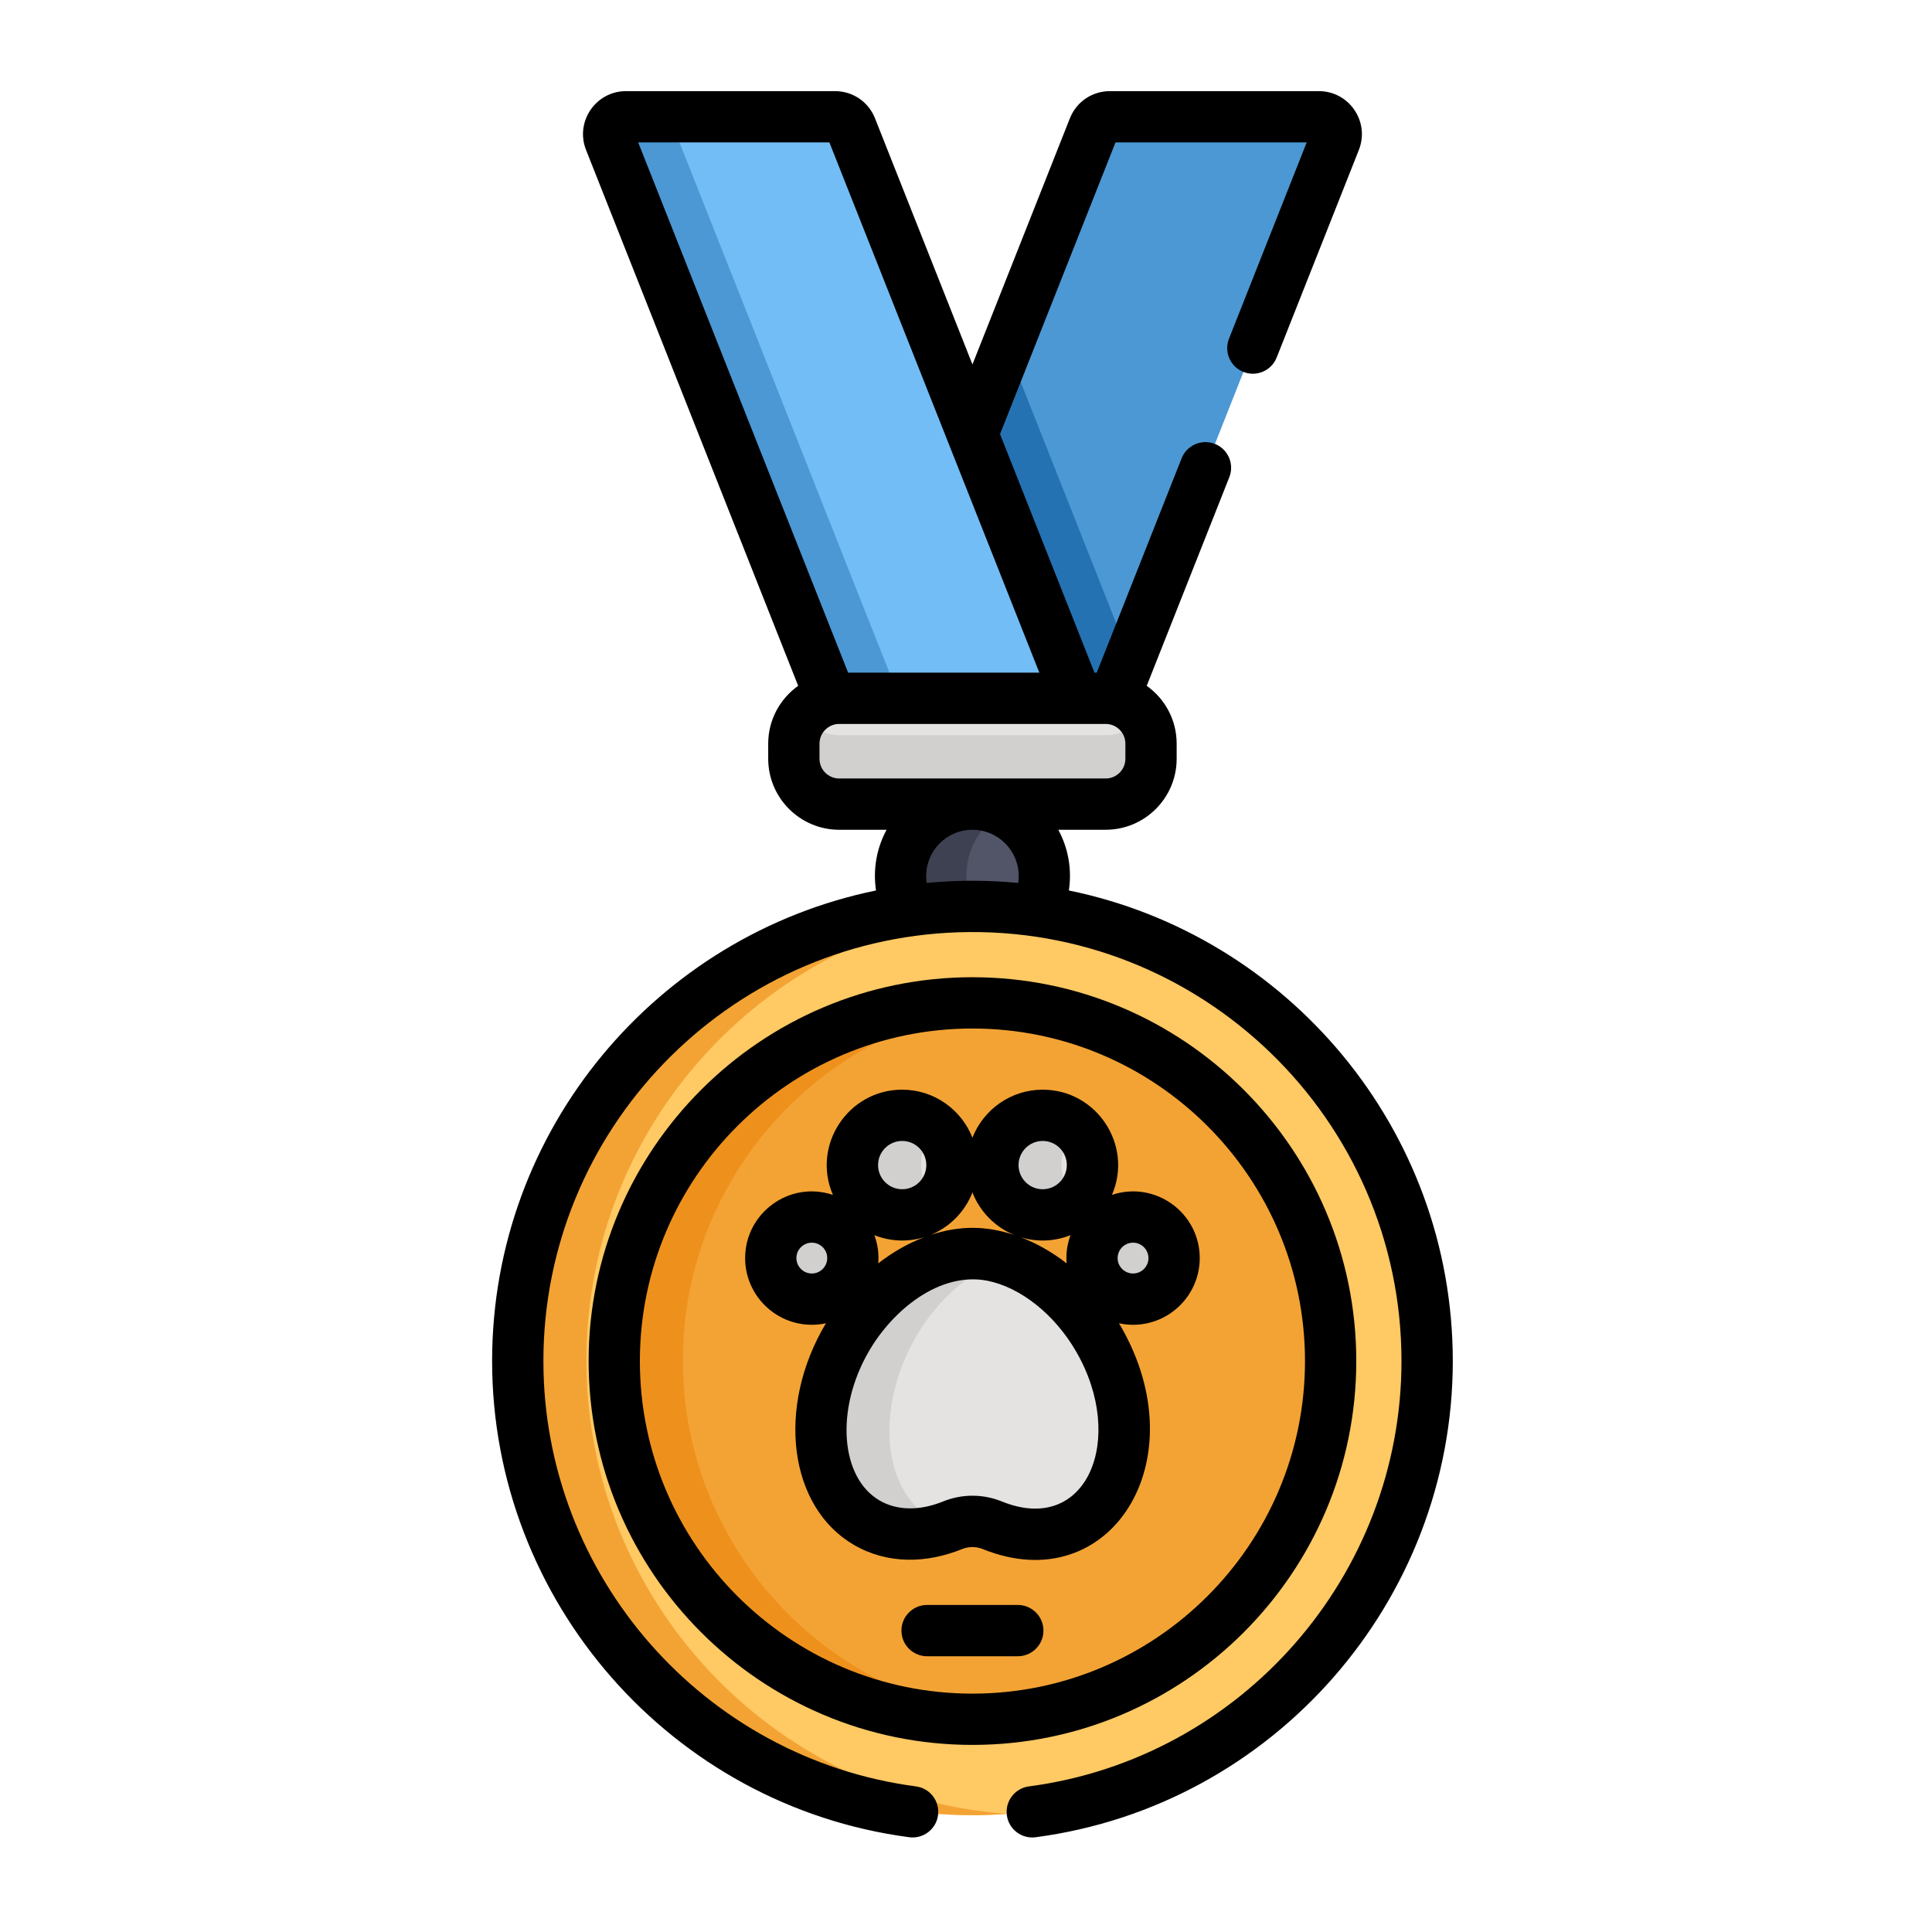
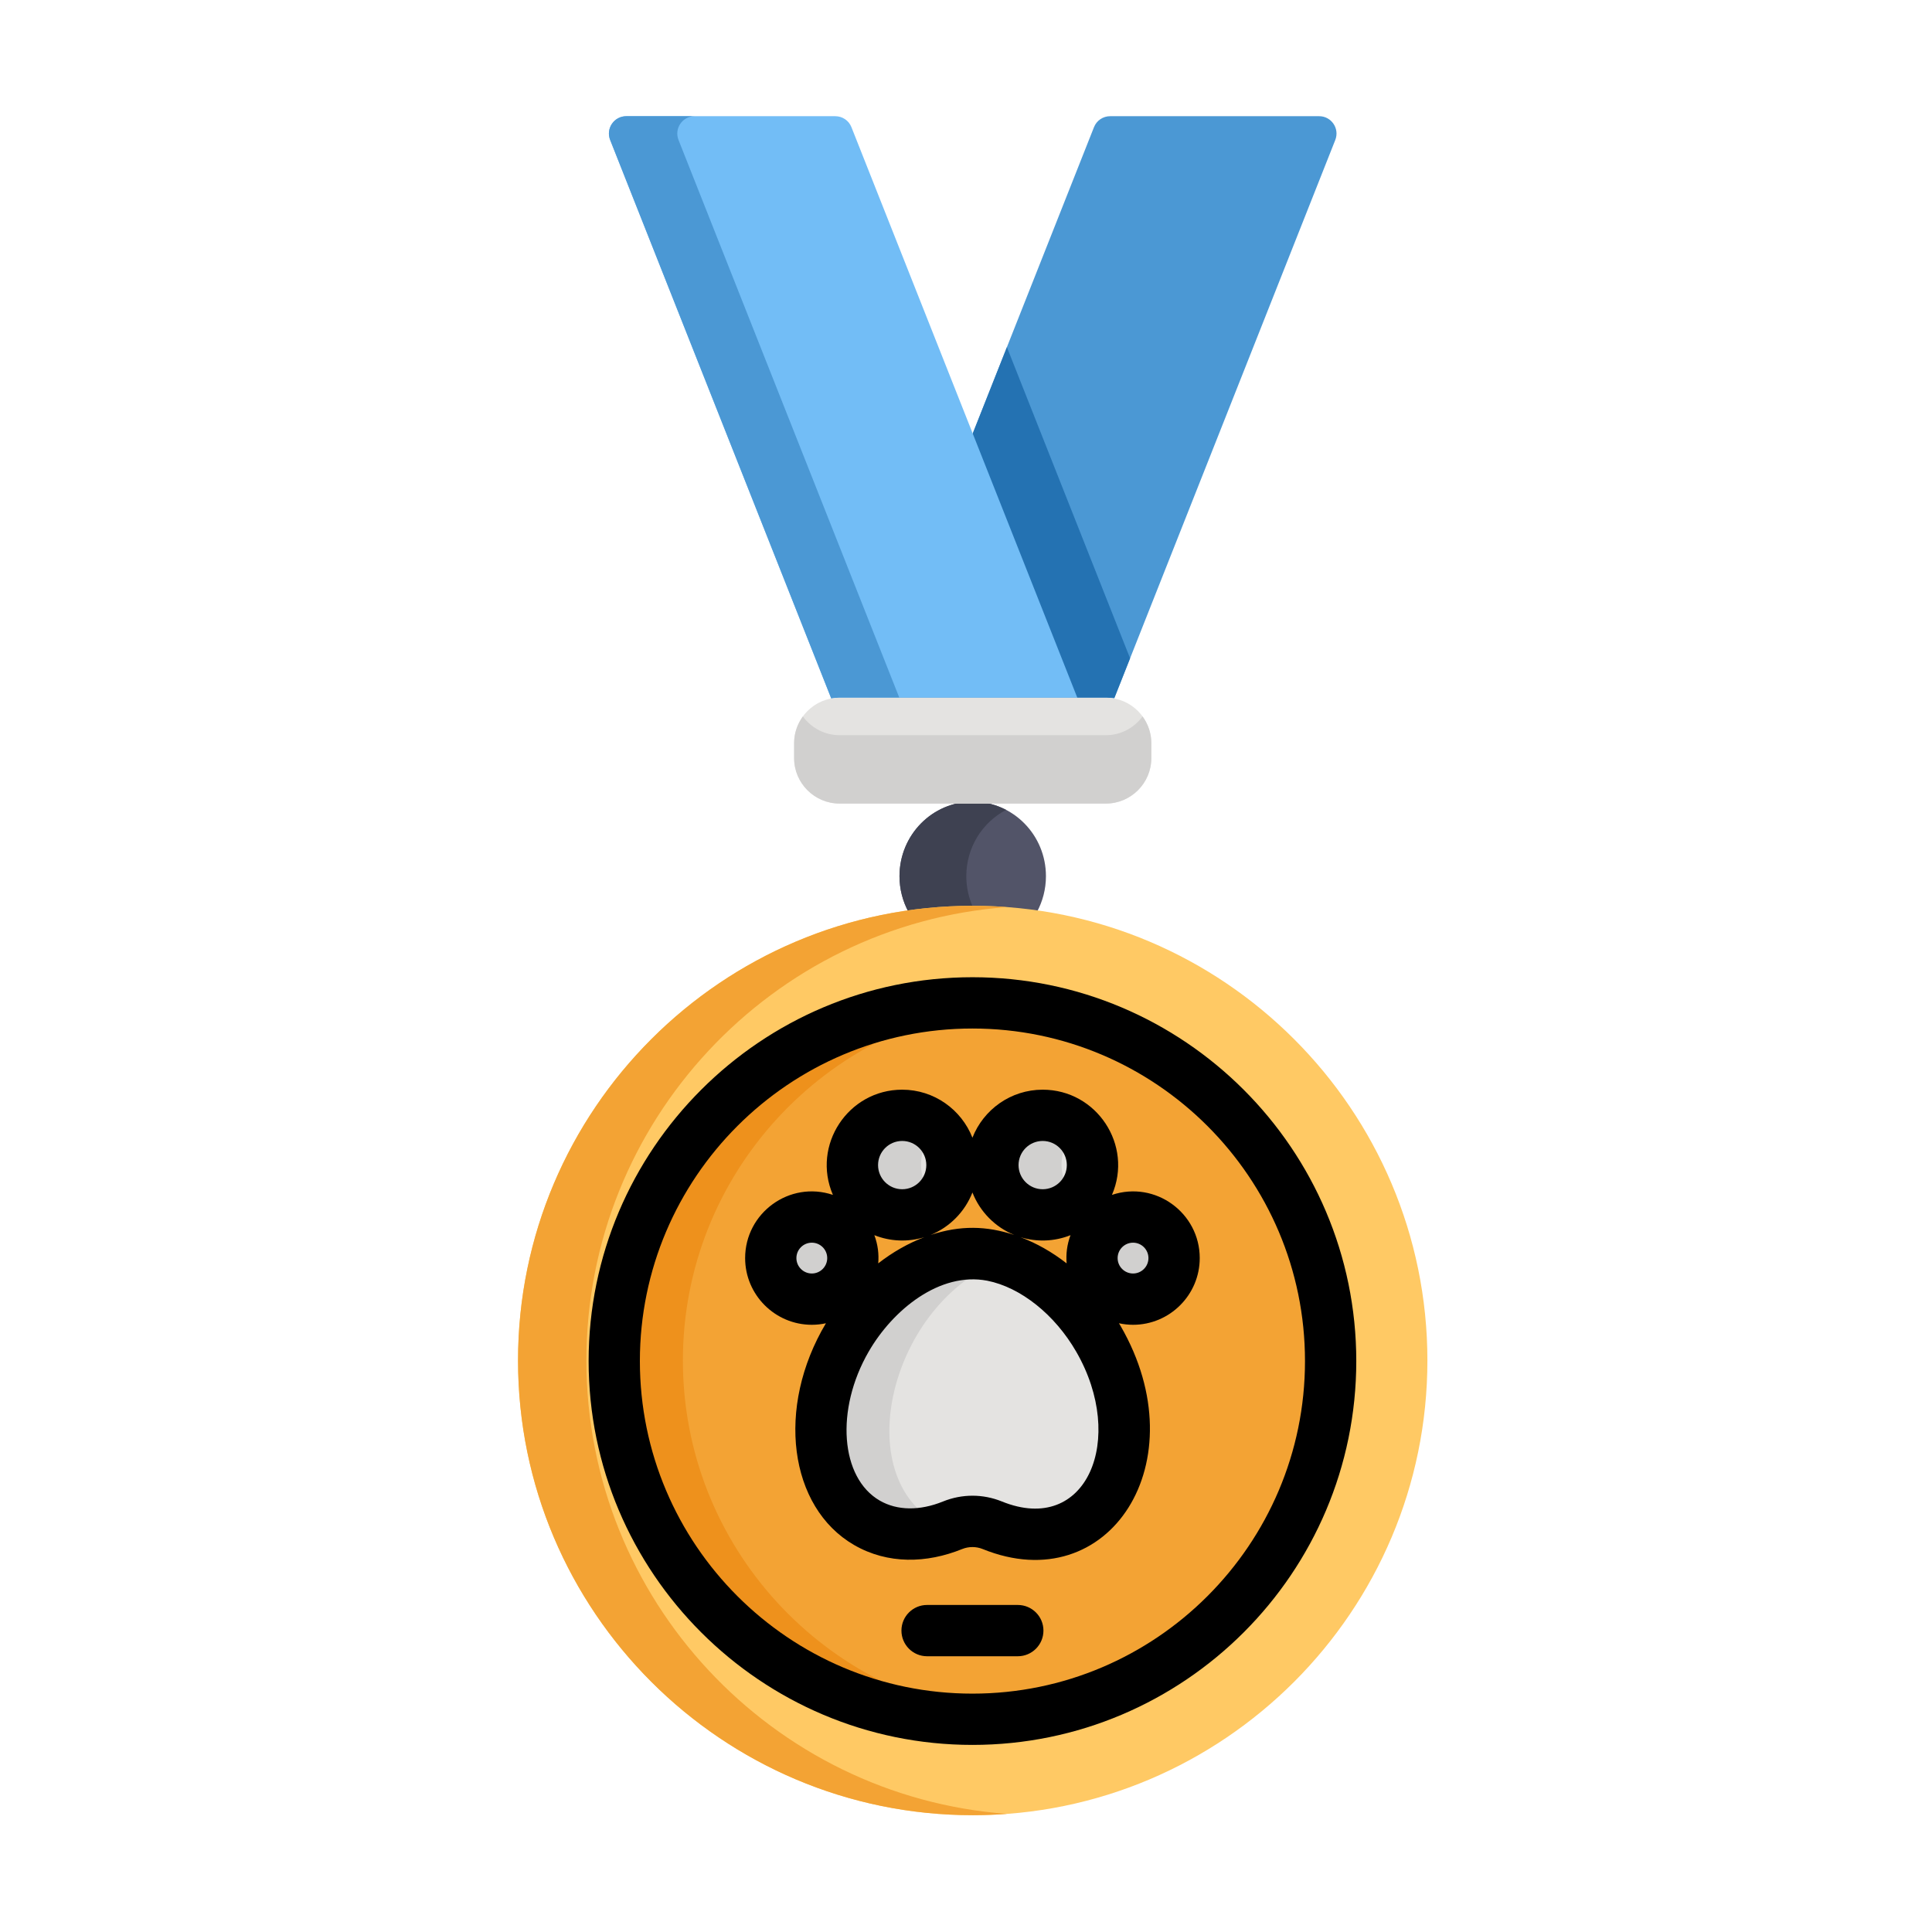
<svg xmlns="http://www.w3.org/2000/svg" width="106" height="106" viewBox="0 0 106 106" fill="none">
  <path d="M60.678 38.281H47.63L60.022 6.977C60.166 6.613 60.517 6.375 60.908 6.375H72.375C73.047 6.375 73.508 7.053 73.261 7.679L61.129 38.324C60.982 38.297 60.832 38.281 60.678 38.281Z" fill="#4B98D4" />
  <path d="M62.002 36.118L55.244 19.047L48.486 36.118L49.342 38.281H61.146L62.002 36.118Z" fill="#2472B2" />
  <path d="M46.059 38.281H59.108L46.714 6.977C46.571 6.613 46.219 6.375 45.828 6.375H34.362C33.69 6.375 33.228 7.053 33.476 7.679L45.608 38.324C45.755 38.297 45.905 38.281 46.059 38.281Z" fill="#72BDF6" />
  <path d="M37.227 7.679C36.98 7.053 37.441 6.375 38.113 6.375H34.362C33.689 6.375 33.229 7.053 33.476 7.679L45.608 38.324C45.754 38.297 45.905 38.281 46.058 38.281H49.342L37.227 7.679Z" fill="#4B98D4" />
  <path d="M56.886 50.045C57.204 49.46 57.386 48.787 57.386 48.072C57.386 45.814 55.587 43.985 53.368 43.985C51.149 43.985 49.351 45.814 49.351 48.072C49.351 48.787 49.532 49.46 49.85 50.045C52.195 49.713 54.541 49.713 56.886 50.045Z" fill="#525468" />
  <path d="M53.017 48.072C53.017 46.486 53.905 45.112 55.202 44.435C54.653 44.148 54.03 43.985 53.369 43.985C51.15 43.985 49.351 45.814 49.351 48.072C49.351 48.787 49.533 49.46 49.851 50.045C51.031 49.878 52.212 49.795 53.393 49.797C53.153 49.273 53.017 48.688 53.017 48.072Z" fill="#3E4151" />
  <path d="M53.368 99.591C39.613 99.591 28.422 88.399 28.422 74.644C28.422 60.888 39.613 49.697 53.368 49.697C67.124 49.697 78.315 60.888 78.315 74.644C78.315 88.4 67.124 99.591 53.368 99.591Z" fill="#FFC964" />
  <path d="M60.678 38.281H46.059C44.69 38.281 43.57 39.4 43.57 40.769V41.598C43.57 42.967 44.69 44.087 46.059 44.087H60.678C62.047 44.087 63.167 42.967 63.167 41.598V40.769C63.167 39.4 62.047 38.281 60.678 38.281Z" fill="#E4E3E1" />
  <path d="M60.678 40.336H46.059C45.236 40.336 44.505 39.928 44.051 39.308C43.75 39.719 43.57 40.224 43.57 40.769V41.598C43.57 42.967 44.69 44.087 46.059 44.087H60.678C62.047 44.087 63.167 42.967 63.167 41.598V40.769C63.167 40.224 62.987 39.719 62.686 39.308C62.233 39.928 61.502 40.336 60.678 40.336Z" fill="#D1D0CF" />
  <path d="M53.369 54.991C42.532 54.991 33.716 63.807 33.716 74.644C33.716 85.48 42.532 94.297 53.369 94.297C64.205 94.297 73.021 85.48 73.021 74.644C73.021 63.808 64.205 54.991 53.369 54.991Z" fill="#F3A334" />
  <path d="M46.809 68.994C46.809 70.238 45.801 71.246 44.557 71.246C43.313 71.246 42.305 70.238 42.305 68.994C42.305 67.751 43.313 66.742 44.557 66.742C45.801 66.742 46.809 67.751 46.809 68.994Z" fill="#E4E3E1" />
  <path d="M64.433 68.994C64.433 70.238 63.424 71.246 62.181 71.246C60.937 71.246 59.929 70.238 59.929 68.994C59.929 67.751 60.937 66.742 62.181 66.742C63.424 66.742 64.433 67.751 64.433 68.994Z" fill="#E4E3E1" />
  <path d="M54.453 68.855C54.1 68.778 53.738 68.74 53.368 68.742C53 68.74 52.637 68.778 52.284 68.855C45.732 70.155 42.398 80.525 47.583 83.519C48.969 84.32 50.654 84.311 52.279 83.653C52.977 83.37 53.76 83.37 54.458 83.653C56.084 84.311 57.768 84.32 59.154 83.519C64.325 80.534 61.018 70.157 54.453 68.855V68.855Z" fill="#E4E3E1" />
  <path d="M59.954 63.892C59.954 65.4 58.731 66.623 57.223 66.623C55.714 66.623 54.492 65.4 54.492 63.892C54.492 62.384 55.714 61.161 57.223 61.161C58.731 61.161 59.954 62.384 59.954 63.892Z" fill="#E4E3E1" />
  <path d="M52.246 63.892C52.246 65.4 51.023 66.623 49.515 66.623C48.006 66.623 46.784 65.4 46.784 63.892C46.784 62.384 48.006 61.161 49.515 61.161C51.023 61.161 52.246 62.384 52.246 63.892Z" fill="#E4E3E1" />
  <path d="M32.173 74.644C32.173 61.519 42.361 50.73 55.244 49.768C54.625 49.721 53.999 49.697 53.368 49.697C39.613 49.697 28.422 60.888 28.422 74.644C28.422 88.4 39.613 99.591 53.368 99.591C53.999 99.591 54.625 99.567 55.244 99.52C42.361 98.558 32.173 87.768 32.173 74.644V74.644Z" fill="#F3A334" />
  <path d="M37.467 74.644C37.467 64.44 45.285 56.029 55.244 55.081C54.627 55.023 54.002 54.991 53.369 54.991C42.532 54.991 33.716 63.808 33.716 74.644C33.716 85.48 42.532 94.297 53.369 94.297C54.002 94.297 54.627 94.265 55.244 94.207C45.285 93.259 37.467 84.848 37.467 74.644V74.644Z" fill="#EE911C" />
  <path d="M46.055 68.994C46.055 68.534 46.194 68.105 46.432 67.749C46.028 67.142 45.339 66.742 44.556 66.742C43.312 66.742 42.304 67.751 42.304 68.994C42.304 70.238 43.312 71.246 44.556 71.246C45.339 71.246 46.028 70.847 46.432 70.24C46.194 69.883 46.055 69.455 46.055 68.994V68.994Z" fill="#D1D0CF" />
  <path d="M64.057 67.749C62.828 65.901 59.929 66.767 59.929 68.994C59.929 71.224 62.829 72.084 64.057 70.24C63.554 69.485 63.554 68.503 64.057 67.749Z" fill="#D1D0CF" />
  <path d="M51.333 83.519C46.462 80.706 49.062 71.118 55.244 69.066C54.98 68.978 54.715 68.907 54.452 68.855C54.099 68.778 53.737 68.74 53.368 68.742C52.999 68.74 52.636 68.778 52.284 68.855C45.731 70.155 42.397 80.525 47.581 83.519C48.861 84.257 50.392 84.306 51.898 83.793C51.705 83.716 51.516 83.624 51.333 83.519V83.519Z" fill="#D1D0CF" />
  <path d="M59.098 61.91C58.609 61.447 57.95 61.161 57.223 61.161C55.714 61.161 54.492 62.384 54.492 63.892C54.492 66.284 57.361 67.518 59.098 65.874C57.957 64.793 57.959 62.99 59.098 61.91Z" fill="#D1D0CF" />
  <path d="M50.534 63.892C50.534 63.111 50.864 62.408 51.39 61.91C50.9 61.447 50.241 61.161 49.514 61.161C48.005 61.161 46.783 62.384 46.783 63.892C46.783 65.4 48.005 66.623 49.514 66.623C50.241 66.623 50.9 66.337 51.39 65.874C50.864 65.376 50.534 64.673 50.534 63.892V63.892Z" fill="#D1D0CF" />
  <path fill-rule="evenodd" clip-rule="evenodd" d="M61.008 65.558C62.184 62.832 60.171 59.786 57.207 59.786C55.456 59.786 53.956 60.88 53.353 62.421C52.75 60.88 51.25 59.786 49.499 59.786C46.531 59.786 44.524 62.836 45.698 65.558C43.318 64.761 40.882 66.547 40.882 69.025C40.882 71.043 42.524 72.685 44.541 72.685C44.806 72.685 45.066 72.655 45.315 72.601C42.558 77.22 43.282 82.7 46.864 84.769C48.706 85.833 50.844 85.778 52.792 84.988C53.149 84.844 53.557 84.844 53.914 84.988C60.855 87.803 65.779 80.192 61.485 72.755C61.467 72.725 61.449 72.695 61.431 72.666C61.417 72.644 61.404 72.623 61.391 72.601C61.641 72.655 61.899 72.685 62.165 72.685C64.182 72.685 65.824 71.043 65.824 69.025C65.824 66.549 63.39 64.761 61.008 65.558ZM44.541 69.871C44.075 69.871 43.695 69.492 43.695 69.025C43.695 68.559 44.075 68.18 44.541 68.18C45.008 68.18 45.386 68.559 45.386 69.025C45.386 69.492 45.007 69.871 44.541 69.871ZM55.991 67.879C56.875 68.212 57.729 68.697 58.521 69.315C58.481 68.796 58.539 68.297 58.734 67.768C57.849 68.121 56.881 68.153 55.991 67.879ZM57.207 62.599C57.938 62.599 58.532 63.193 58.532 63.923C58.532 64.654 57.938 65.248 57.207 65.248C56.477 65.248 55.883 64.654 55.883 63.923C55.883 63.193 56.477 62.599 57.207 62.599ZM55.648 67.756C54.6 67.328 53.766 66.482 53.353 65.426C52.94 66.482 52.105 67.328 51.058 67.756C52.694 67.218 54.123 67.254 55.648 67.756ZM49.499 62.599C50.229 62.599 50.823 63.193 50.823 63.923C50.823 64.654 50.229 65.248 49.499 65.248C48.769 65.248 48.175 64.654 48.175 63.923C48.175 63.193 48.769 62.599 49.499 62.599ZM48.185 69.315C48.978 68.697 49.832 68.212 50.715 67.879C49.825 68.153 48.855 68.12 47.972 67.768C48.168 68.3 48.226 68.799 48.185 69.315ZM54.971 82.38C53.928 81.957 52.779 81.957 51.735 82.381C50.455 82.9 49.224 82.882 48.27 82.332C46.104 81.081 45.824 77.339 47.658 74.162C48.992 71.851 51.566 69.769 54.164 70.266C56 70.63 57.872 72.123 59.048 74.162C61.813 78.949 59.631 84.269 54.971 82.38ZM61.319 69.026C61.319 69.492 61.699 69.871 62.165 69.871C62.631 69.871 63.01 69.492 63.01 69.026C63.01 68.559 62.631 68.18 62.165 68.18C61.699 68.18 61.319 68.559 61.319 69.026Z" fill="black" />
  <path d="M55.842 88.057H50.864C50.087 88.057 49.458 88.686 49.458 89.463C49.458 90.24 50.087 90.871 50.864 90.871H55.842C56.619 90.871 57.249 90.24 57.249 89.463C57.249 88.686 56.619 88.057 55.842 88.057Z" fill="black" />
  <path fill-rule="evenodd" clip-rule="evenodd" d="M53.354 53.616C64.966 53.616 74.413 63.064 74.413 74.675C74.413 86.288 64.966 95.735 53.354 95.735C41.742 95.735 32.295 86.288 32.295 74.675C32.295 63.064 41.742 53.616 53.354 53.616ZM35.107 74.675C35.107 84.736 43.292 92.922 53.354 92.922C63.414 92.922 71.599 84.736 71.599 74.675C71.599 64.615 63.414 56.43 53.354 56.43C43.292 56.43 35.107 64.615 35.107 74.675Z" fill="black" />
-   <path fill-rule="evenodd" clip-rule="evenodd" d="M58.064 45.525C58.596 46.51 58.823 47.662 58.644 48.856C70.648 51.312 79.707 61.955 79.708 74.676C79.708 87.847 69.868 99.078 56.82 100.801C56.758 100.809 56.696 100.814 56.635 100.814C55.939 100.814 55.335 100.298 55.241 99.591C55.14 98.82 55.682 98.113 56.452 98.012C68.105 96.473 76.893 86.441 76.893 74.675C76.893 61.411 65.871 50.704 52.561 51.151C39.885 51.577 29.814 62.019 29.814 74.675C29.814 86.441 38.602 96.473 50.255 98.012C51.026 98.113 51.567 98.82 51.466 99.591C51.364 100.36 50.656 100.903 49.887 100.801C36.839 99.078 27 87.847 27 74.675C27 61.956 36.059 51.312 48.063 48.856C47.885 47.662 48.11 46.51 48.643 45.526H46.044C43.896 45.526 42.148 43.778 42.148 41.63V40.8C42.148 39.492 42.8 38.334 43.792 37.628L32.154 8.228C31.541 6.681 32.684 5 34.347 5H45.814C46.788 5 47.649 5.585 48.007 6.49L53.354 19.995L58.7 6.491C59.058 5.586 59.919 5 60.893 5H72.36C74.024 5 75.167 6.681 74.554 8.228L70.045 19.616C69.76 20.338 68.942 20.692 68.22 20.406C67.497 20.121 67.144 19.303 67.43 18.58L71.692 7.814H61.202L54.867 23.817C55.48 25.366 59.205 34.773 60.048 36.905H60.175L64.83 25.145C65.117 24.423 65.934 24.069 66.656 24.355C67.379 24.641 67.733 25.458 67.447 26.181L62.915 37.628C63.908 38.334 64.558 39.491 64.558 40.8V41.63C64.558 43.778 62.811 45.525 60.663 45.525H58.064ZM45.505 7.814H35.015L46.532 36.905H57.023C56.77 36.266 50.154 19.556 46.975 11.525L46.808 11.105L46.695 10.819L45.505 7.814ZM55.865 48.442C54.176 48.282 52.532 48.282 50.843 48.442C50.613 46.902 51.809 45.525 53.354 45.525C54.754 45.525 55.892 46.664 55.892 48.064C55.892 48.192 55.883 48.319 55.865 48.442ZM44.962 41.63C44.962 42.227 45.447 42.712 46.044 42.712H60.663C61.26 42.712 61.745 42.227 61.745 41.63V40.8C61.745 40.2 61.254 39.719 60.663 39.719H46.044C45.463 39.719 44.962 40.191 44.962 40.8V41.63Z" fill="black" />
</svg>